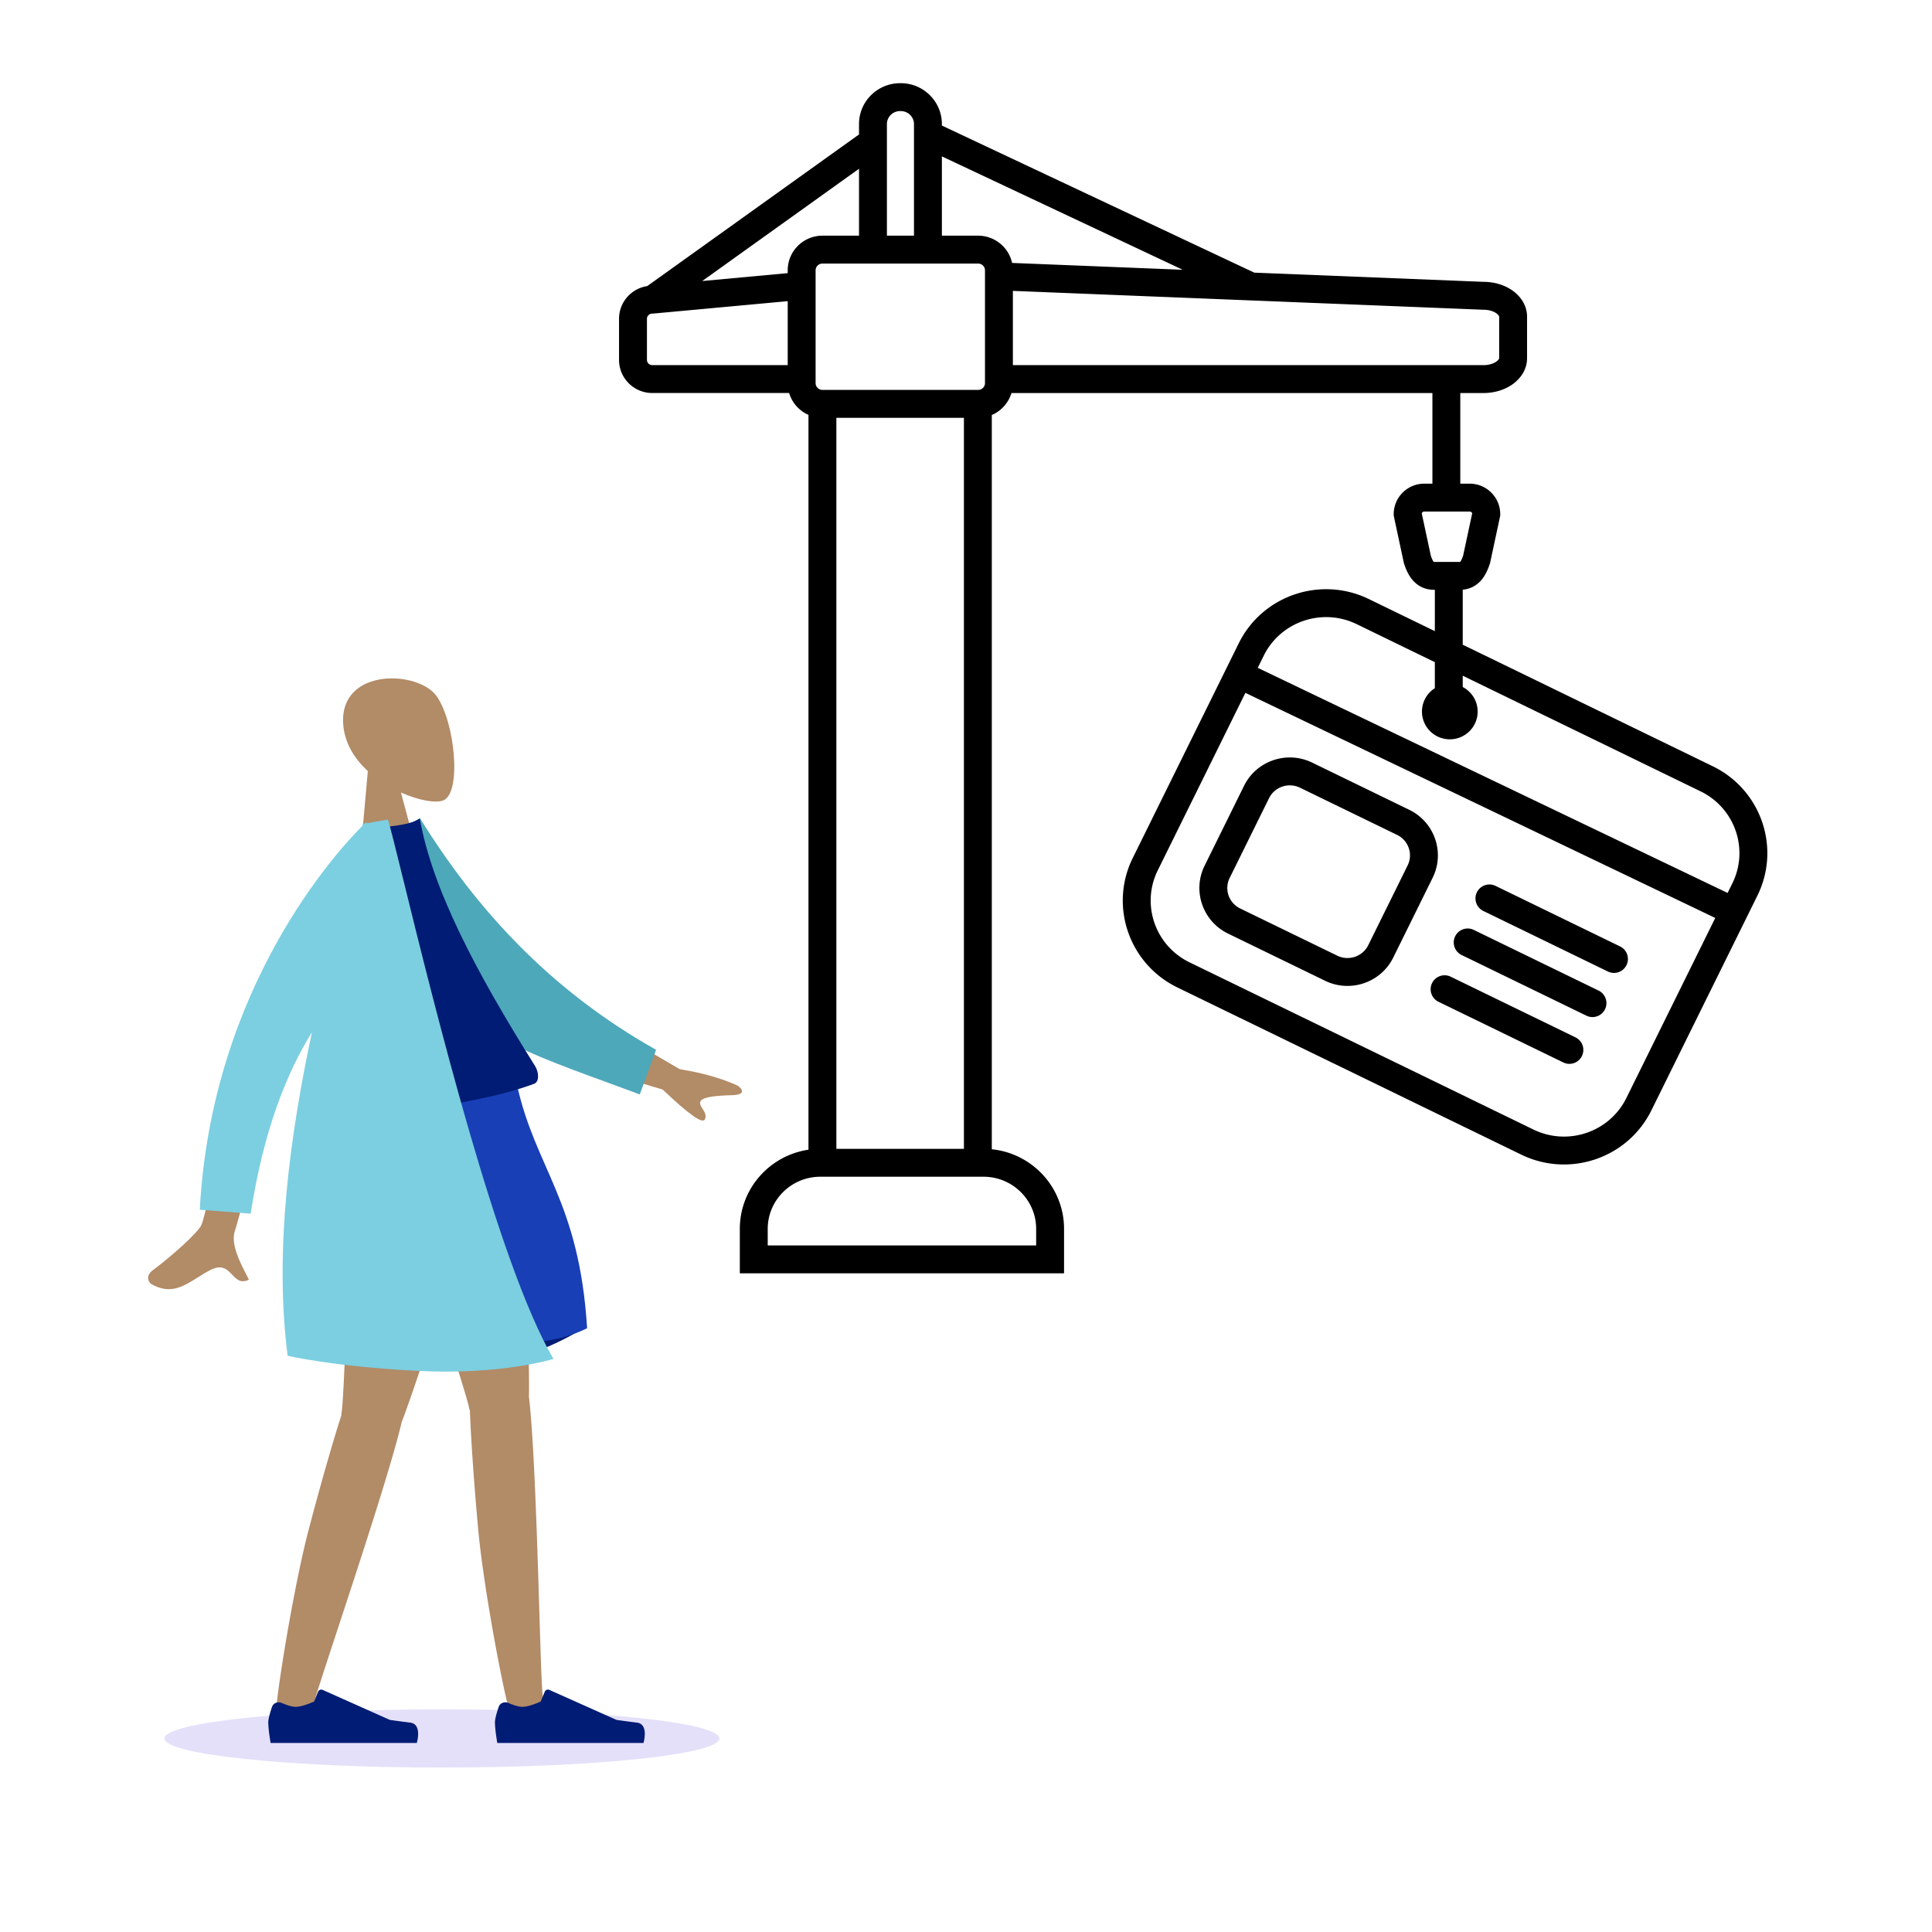
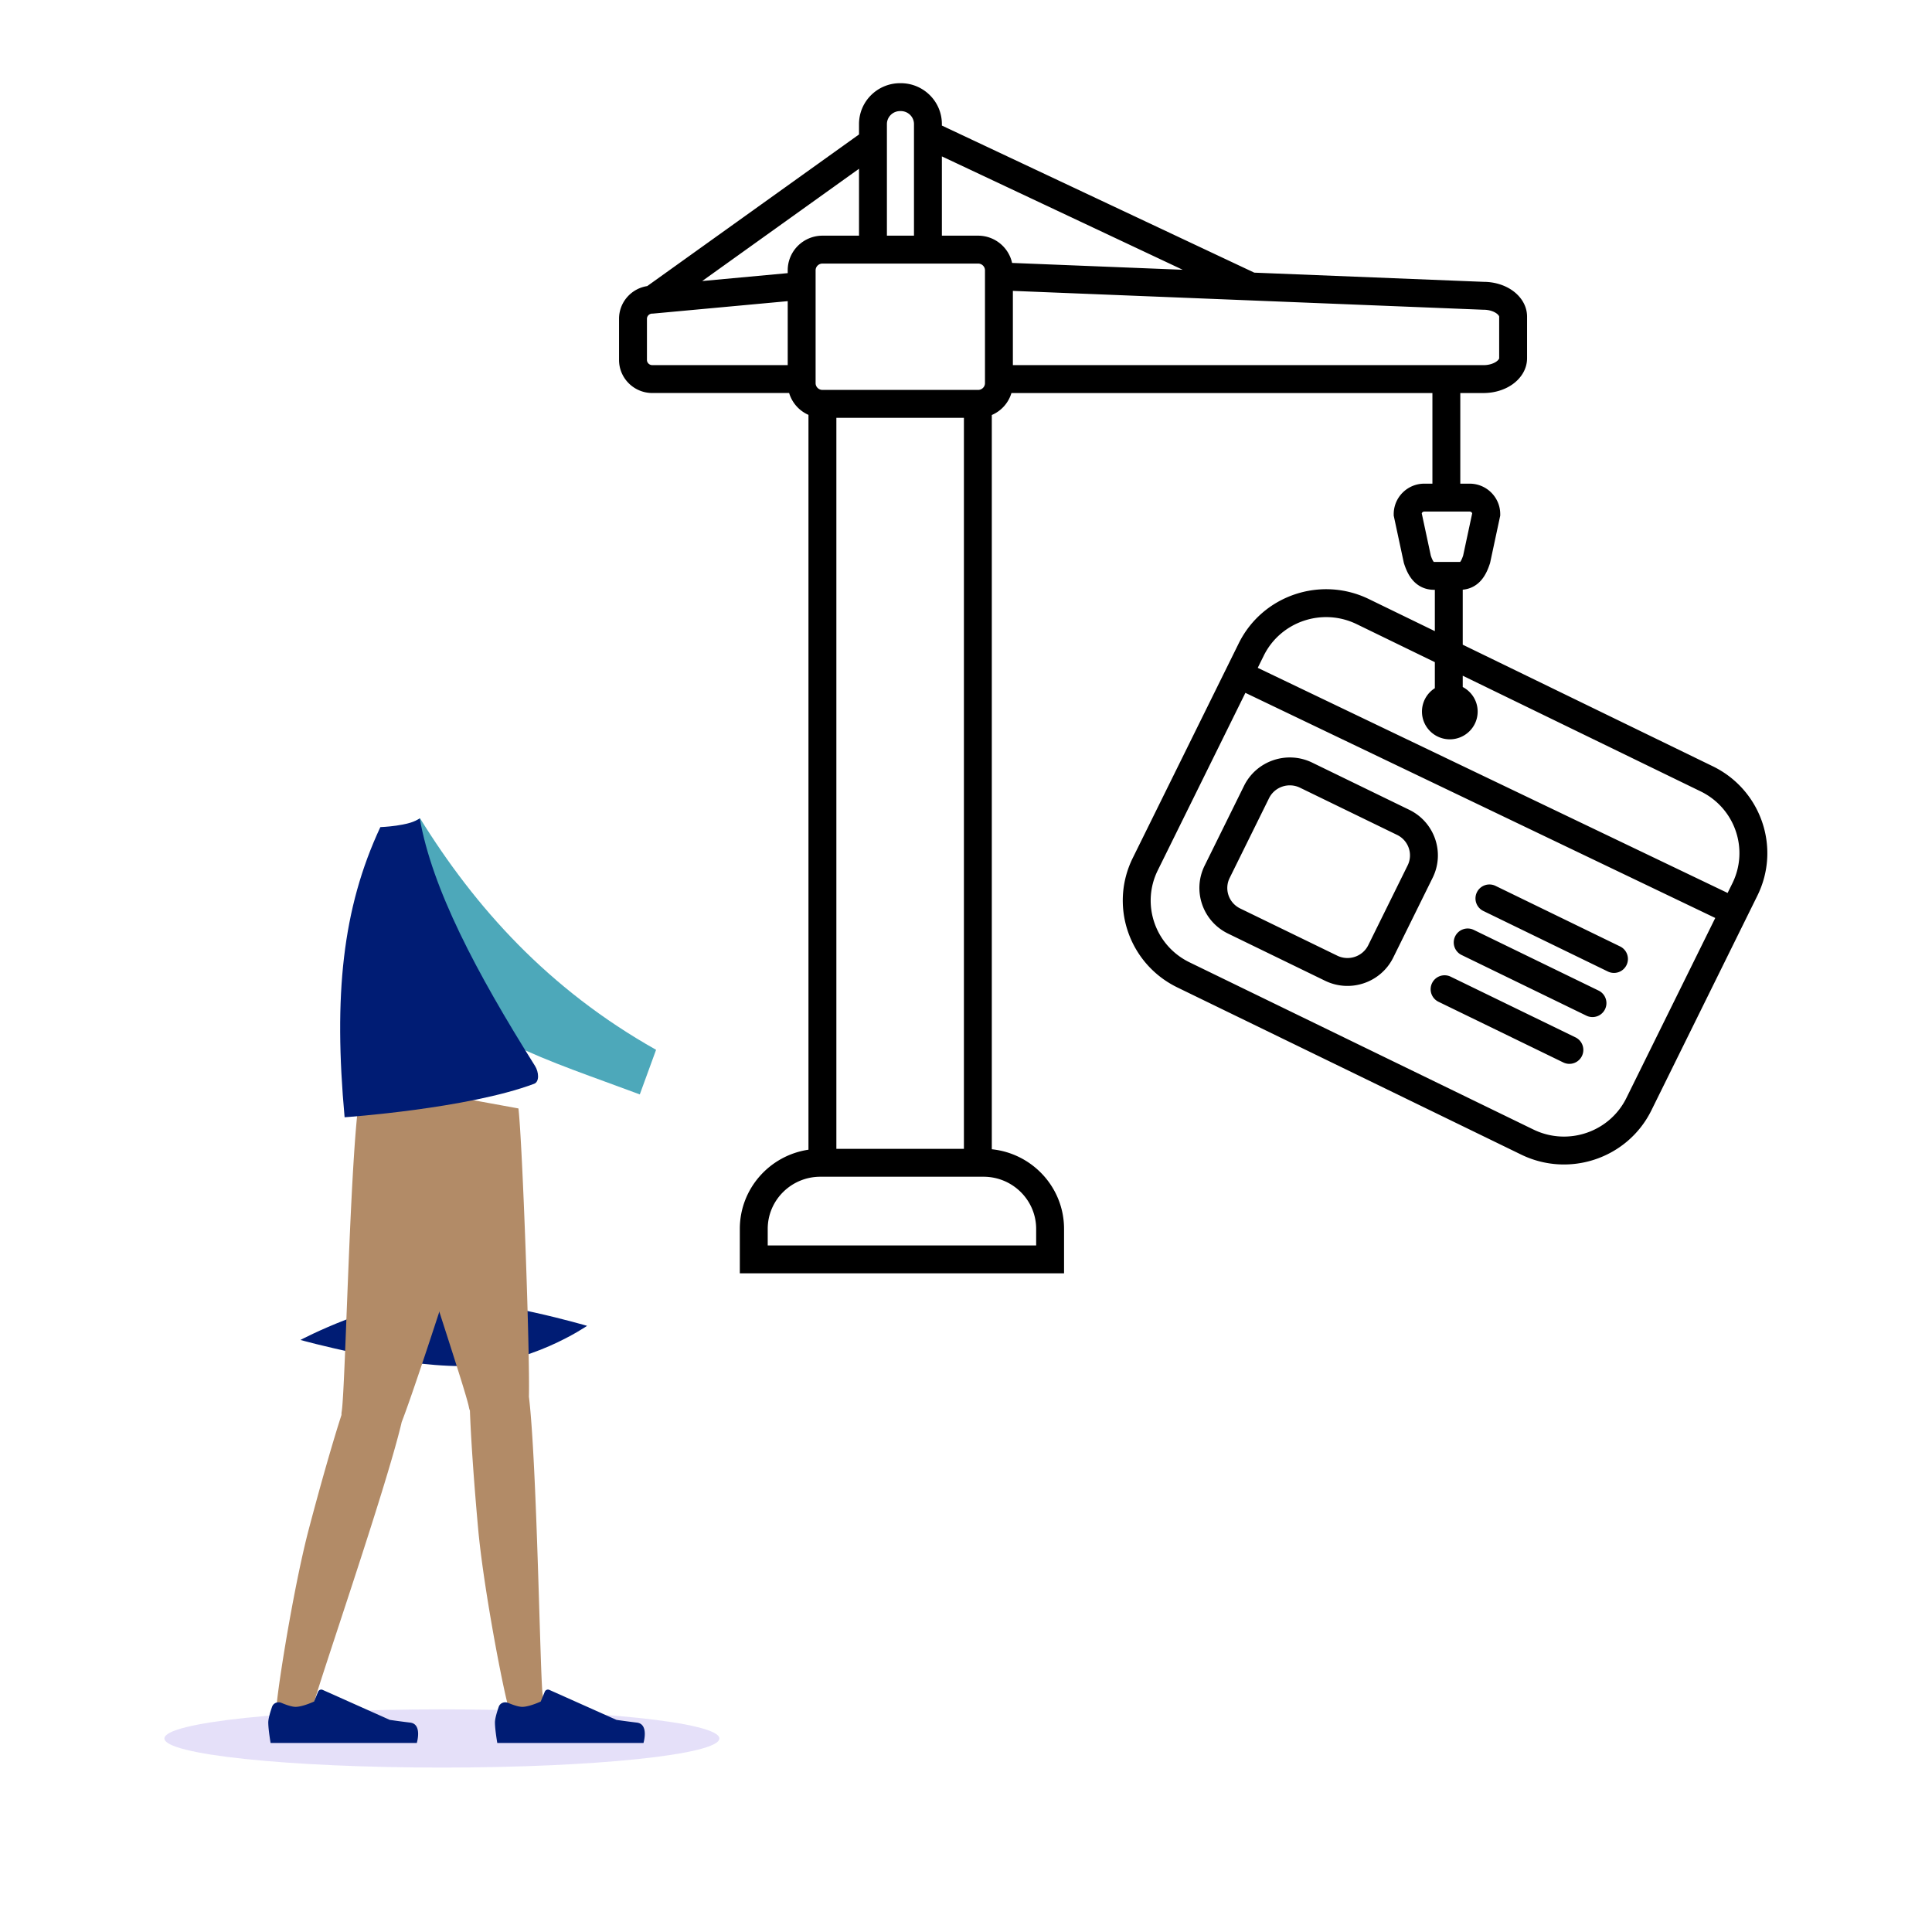
<svg xmlns="http://www.w3.org/2000/svg" width="564" height="564" fill="none">
  <ellipse cx="81" cy="8.5" fill="#5232DB" opacity=".15" rx="81" ry="8.5" style="mix-blend-mode:multiply" transform="matrix(-1 0 0 1 210 499)" />
-   <path fill="#B28B67" fill-rule="evenodd" d="M117.046 231.352c5.224 2.339 10.177 3.171 12.349 2.316 5.446-2.144 3.434-22.825-1.915-30.418s-28.157-8.386-27.309 7.857c.294 5.637 3.248 10.337 7.208 13.982l-2.65 29.742 18.024-2.215z" clip-rule="evenodd" />
  <path fill="#001C74" fill-rule="evenodd" d="M87.705 391.166s27.228 7.63 46.983 7.63 36.698-11.751 36.698-11.751-26.644-7.832-43.886-7.832-39.795 11.953-39.795 11.953" clip-rule="evenodd" />
  <path fill="#B28B67" fill-rule="evenodd" d="M137.184 411.797a4.3 4.3 0 0 1-.278-.926c-1.237-6.761-27.065-81.977-28.605-95.147l43.046 7.858c1.172 10.014 3.384 71.917 3.059 84.128 2.381 19.789 3.267 82.634 4.024 87.115.797 4.714-9.046 7.676-10.457 1.802-2.245-9.346-6.991-34.938-8.385-50.29-1.307-14.393-2.158-27.282-2.404-34.54" clip-rule="evenodd" />
  <path fill="#B28B67" fill-rule="evenodd" d="M99.692 413.053a4.3 4.3 0 0 1 .054-.966c1.145-6.778 2.54-81.001 5.587-93.906l37.77 16.825c-2.316 9.811-21.361 68.742-25.833 80.106-4.514 19.412-25.127 78.773-25.944 83.243-.86 4.703-11.12 4.114-10.442-1.889 1.079-9.552 5.352-35.228 9.28-50.132 3.684-13.973 7.282-26.377 9.528-33.281" clip-rule="evenodd" />
  <path fill="#001C74" fill-rule="evenodd" d="M148.344 497.118c-1.08-.454-2.357.022-2.743 1.128-.52 1.488-1.113 3.439-1.113 4.592 0 2.05.682 5.985.682 5.985h42.678s1.663-5.511-1.921-5.95a249 249 0 0 1-5.955-.794l-19.606-8.757a1 1 0 0 0-1.333.532l-1.18 2.868s-3.318 1.551-5.392 1.551c-1.118 0-2.802-.601-4.117-1.155m-66.171 0c-1.08-.454-2.358.022-2.744 1.128-.52 1.488-1.113 3.439-1.113 4.592 0 2.05.682 5.985.682 5.985h42.678s1.663-5.511-1.921-5.95a249 249 0 0 1-5.955-.794l-19.606-8.757a1 1 0 0 0-1.333.532l-1.18 2.868s-3.317 1.551-5.392 1.551c-1.118 0-2.802-.601-4.117-1.155" clip-rule="evenodd" />
-   <path fill="#193FB6" fill-rule="evenodd" d="M102.531 316.799s25.59-7.336 48.426 0c5.297 24.214 18.167 33.824 20.43 70.948-25.726 12.808-57.506-9.135-83.99 3.356-7.566-17.471 3.027-59.547 15.134-74.304" clip-rule="evenodd" />
-   <path fill="#B28B67" fill-rule="evenodd" d="M58.784 357.62c2.058-4.582 10.47-50.925 10.47-50.925l13.537-.409s-13.113 49.949-14.178 52.886c-1.383 3.816 1.382 9.193 3.257 12.84.29.564.56 1.087.788 1.556-2.384 1.17-3.593-.102-4.868-1.443-1.44-1.515-2.964-3.117-6.359-1.389-1.31.668-2.547 1.447-3.754 2.208-4.17 2.627-8.002 5.041-13.438 1.937-.862-.492-1.855-2.423.325-4.035 5.43-4.017 13.214-10.986 14.22-13.226m139.646-45.496-25.86-15.138-3.926 13.701 24.809 7.377q11.331 10.809 12.317 8.71c.554-1.18-.079-2.163-.663-3.069-.454-.705-.879-1.363-.687-2.031.436-1.525 4.969-1.845 9.282-1.966 4.314-.12 2.867-1.896 1.736-2.73q-6.965-3.242-17.008-4.854" clip-rule="evenodd" />
  <path fill="#4DA8BA" fill-rule="evenodd" d="m114.921 243.048 7.701-4.153c15.985 25.809 37.263 49.756 68.904 67.571l-4.754 13.023c-26.821-10.051-51.781-17.132-64.903-37.001-4.404-6.669-5.682-30.76-6.948-39.44" clip-rule="evenodd" />
  <path fill="#001C74" fill-rule="evenodd" d="M100.598 326.156s35.798-2.469 55.318-9.764c1.613-.602 1.383-3.445.276-5.206-17.242-27.425-30.037-51.752-33.653-72.277-3.018 2.258-11.506 2.548-11.506 2.548-11.114 23.771-13.66 49.243-10.435 84.699" clip-rule="evenodd" />
-   <path fill="#7BCFE0" fill-rule="evenodd" d="M106.467 240.435c.338-.326.518-.49.518-.49l.046.391 6.184-1.092c.633 1.777 2.284 8.483 4.691 18.263 8.748 35.538 27.482 111.652 43.669 139.188 0 0-15.054 4.785-39.869 3.491s-37.747-4.419-37.747-4.419c-3.936-30.912.697-64.339 7.096-94.39-7.015 11.18-14.038 27.988-17.876 52.924l-14.854-1.147c3.467-65.078 40.212-104.811 47.432-112.02l.143-.599z" clip-rule="evenodd" />
  <path fill="#000" fill-rule="evenodd" d="M262.762 32.429c-2.153 0-3.85 1.73-3.85 3.79v32.579h7.903v-32.58c0-2.06-1.698-3.789-3.85-3.789zm0-8.143h.203c6.587 0 11.993 5.312 11.993 11.932v.436l91.196 42.937 67.021 2.686c3.091.017 6.056.912 8.358 2.54 2.308 1.632 4.256 4.271 4.256 7.634v12.109c0 3.363-1.948 6.002-4.256 7.635-2.324 1.643-5.323 2.539-8.445 2.539h-6.79v26.459h2.739c4.902 0 8.918 3.977 8.918 8.895v.432l-2.963 13.831-.07.209c-.517 1.566-1.274 3.429-2.611 4.921-1.348 1.506-3.139 2.471-5.301 2.662v16.061l72.991 35.488c14.086 6.849 19.942 23.762 13.019 37.783l-30.937 62.664c-6.914 14.003-23.929 19.764-37.999 12.923l-100.387-48.807c-14.086-6.849-19.941-23.762-13.019-37.783l30.938-62.664c6.913-14.003 23.929-19.764 37.998-12.923l19.253 9.36v-12.067h-.263c-2.551 0-4.622-1.044-6.121-2.722-1.337-1.497-2.092-3.357-2.598-4.917l-.065-.199-2.961-13.82v-.432c0-4.92 4.024-8.895 8.918-8.895h2.379v-26.459h-122.89a10.15 10.15 0 0 1-5.733 6.417v214.348c11.816 1.206 21.09 11.133 21.09 23.241v12.975h-94.65V358.74c0-11.746 8.728-21.441 20.04-23.11V121.112a10.15 10.15 0 0 1-5.645-6.383h-39.964c-5.31 0-9.689-4.301-9.689-9.646v-12.03c0-4.846 3.599-8.834 8.228-9.536l61.826-44.268v-3.03c0-6.61 5.395-11.93 11.988-11.933zm-11.993 24.978L204.99 82.042l24.964-2.306v-.824c0-5.615 4.578-10.114 10.16-10.114h10.655zm0 27.676h-10.655c-1.144 0-2.018.913-2.018 1.972v32.944c0 1.06.874 1.972 2.018 1.972h45.408c1.144 0 2.018-.912 2.018-1.972V78.912c0-1.06-.874-1.972-2.018-1.972h-10.564v.006h-24.189zm24.189-8.142h10.564c4.846 0 8.936 3.39 9.93 7.959l49.807 1.996-70.301-33.099zm20.725 16.117v21.677h137.405c1.624 0 2.939-.477 3.744-1.046.394-.279.609-.538.714-.713.097-.16.1-.244.1-.273V92.451c0-.029-.003-.112-.1-.273-.105-.174-.32-.434-.714-.713-.805-.569-2.12-1.045-3.744-1.045h-.082zm-65.729 2.999-39.363 3.635h-.187c-.871 0-1.546.715-1.546 1.504v12.03c0 .789.675 1.503 1.546 1.503h39.55zm14.202 34.062v213.4h37.234v-213.4zm-4.696 221.543c-8.497.014-15.344 6.862-15.344 15.221v4.832h78.364v-4.832c0-8.359-6.847-15.207-15.344-15.221zM418.867 193.3l-22.813-11.092c-10.075-4.898-22.221-.751-27.137 9.205l-1.75 3.545 137.167 65.717 1.385-2.805c4.907-9.938.779-21.965-9.279-26.855l-69.43-33.756v3.298c2.58 1.35 4.355 4.042 4.355 7.173 0 4.501-3.669 8.097-8.129 8.097s-8.128-3.596-8.128-8.097a8.07 8.07 0 0 1 3.759-6.828zm81.862 74.677L363.562 202.26l-25.583 51.817c-4.906 9.938-.779 21.965 9.279 26.854l100.387 48.808c10.074 4.898 22.221.751 27.136-9.205zm-85.685-118.124 2.648 12.361c.167.493.326.887.48 1.199.174.352.31.536.385.62l.001.001.046.001h7.606l.049-.001c.072-.085.202-.264.369-.601.157-.317.321-.72.496-1.23l2.646-12.351a.78.78 0 0 0-.733-.516h-13.26a.79.79 0 0 0-.733.517m-51.88 79.553c3.628-7.348 12.543-10.356 19.906-6.776l28.335 13.776c7.379 3.588 10.462 12.462 6.825 19.828l-11.502 23.298c-3.628 7.348-12.543 10.356-19.906 6.776l-28.335-13.776c-7.38-3.588-10.462-12.462-6.825-19.828zm16.345.547c-3.368-1.638-7.414-.243-9.043 3.058l-11.503 23.298c-1.621 3.283-.266 7.271 3.085 8.9l28.335 13.776c3.368 1.638 7.414.243 9.043-3.058l11.503-23.298c1.621-3.283.266-7.271-3.085-8.9zm51.632 30.538a4.07 4.07 0 0 1 5.442-1.881l36.43 17.712a4.072 4.072 0 0 1-3.56 7.323l-36.431-17.712a4.07 4.07 0 0 1-1.881-5.442m-6.346 12.854a4.07 4.07 0 0 1 5.441-1.881l36.431 17.712a4.071 4.071 0 0 1-3.56 7.323l-36.431-17.712a4.07 4.07 0 0 1-1.881-5.442m-6.743 13.658a4.07 4.07 0 0 1 5.442-1.882l36.43 17.713a4.071 4.071 0 1 1-3.56 7.323l-36.431-17.713a4.07 4.07 0 0 1-1.881-5.441" clip-rule="evenodd" />
</svg>